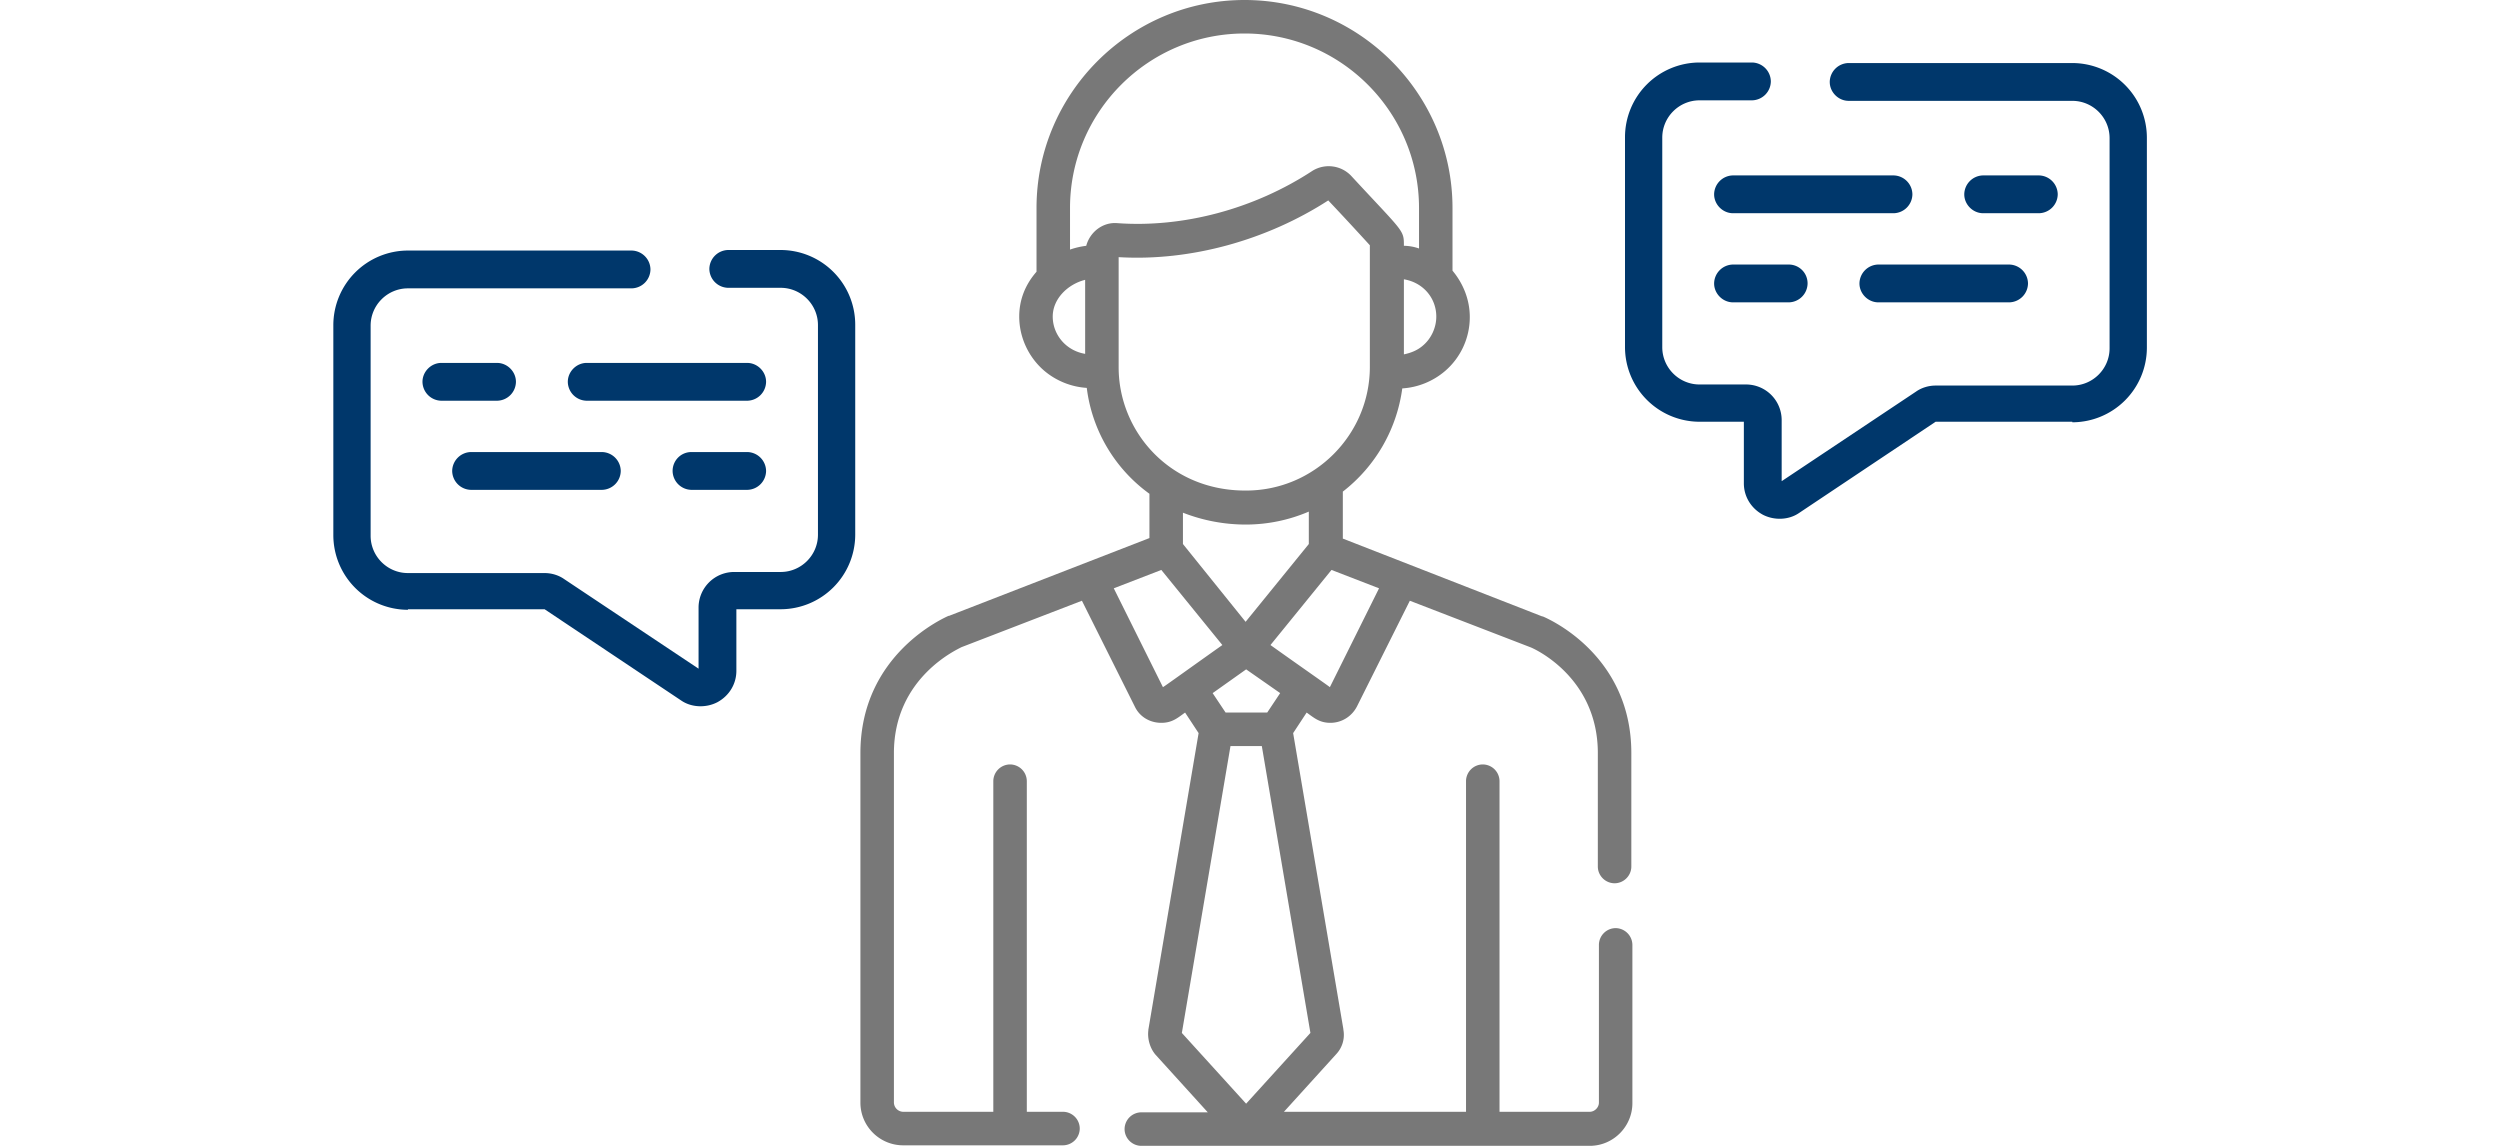
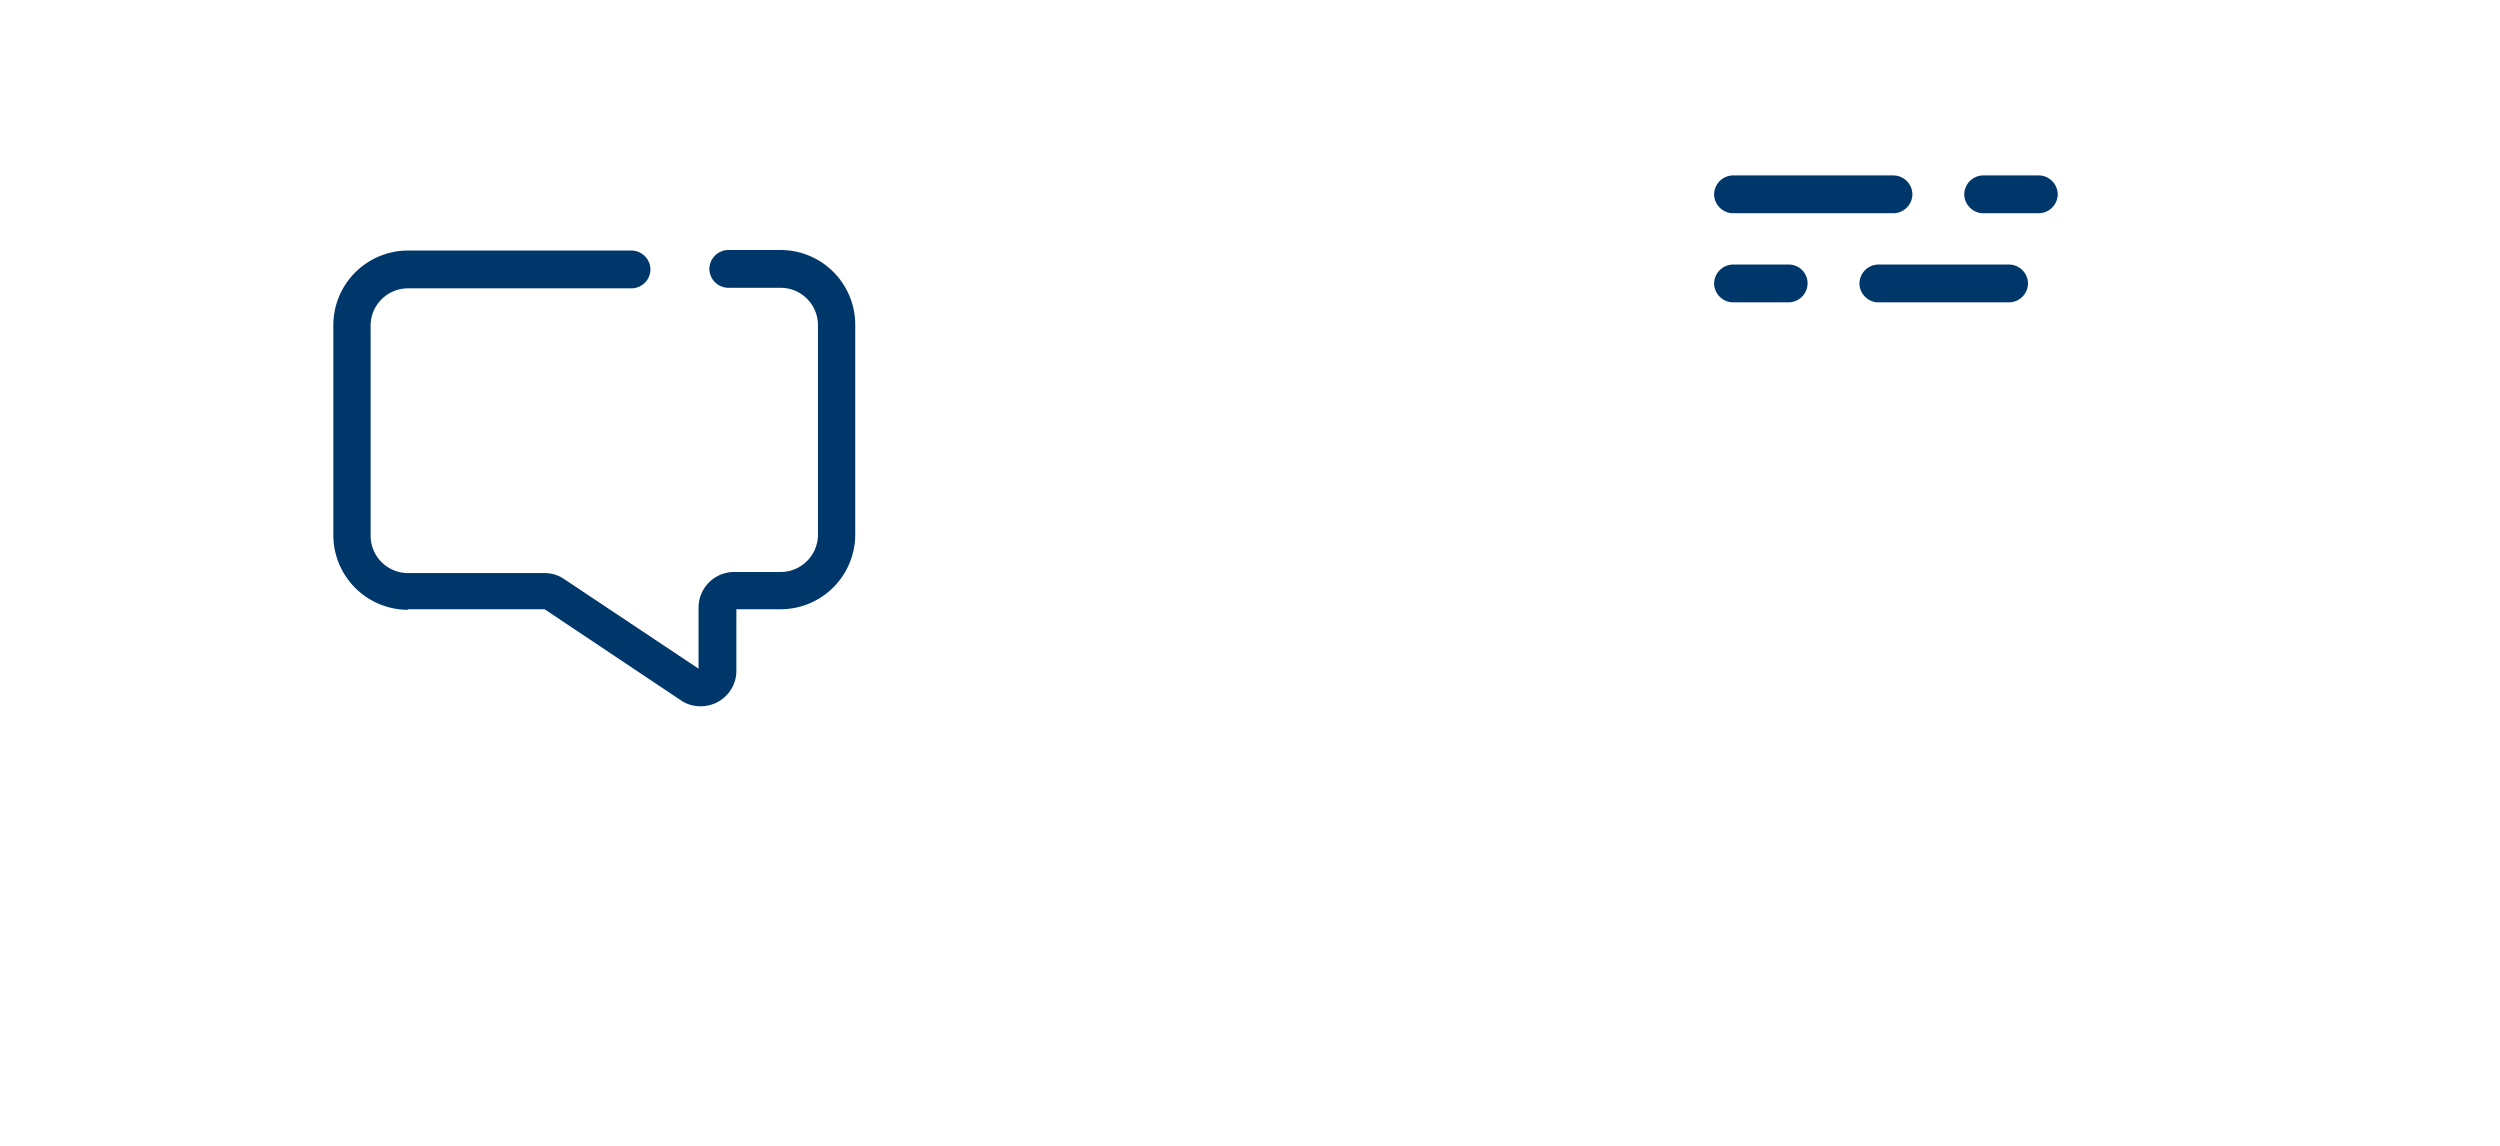
<svg xmlns="http://www.w3.org/2000/svg" width="120" height="55" fill="none">
  <path fill="#fff" d="M0 0h120v55H0z" />
-   <path d="M77.552 44.55a.808.808 0 00-.804.804v7.572c0 .233-.208.44-.441.44h-4.33v-15.87a.808.808 0 00-.805-.803.808.808 0 00-.803.803v15.87h-8.74l2.516-2.774a1.35 1.35 0 00.337-1.167v-.026l-2.411-14.21.648-.986c.363.26.622.493 1.14.493.52 0 1.012-.285 1.271-.778l2.542-5.082 5.782 2.23c.208.077 3.242 1.452 3.242 5.082v5.446c0 .44.363.803.804.803.44 0 .804-.363.804-.803v-5.446c0-4.771-4.072-6.483-4.253-6.56h-.026l-9.569-3.735v-2.256a7.53 7.53 0 002.853-4.953 3.505 3.505 0 002.048-.83 3.41 3.41 0 001.193-2.592c0-.83-.311-1.608-.83-2.23v-3.01C69.72 4.486 65.234 0 59.737 0c-5.498 0-9.984 4.486-9.984 9.983v3.06c-.544.623-.83 1.349-.83 2.153 0 .985.441 1.944 1.193 2.593a3.51 3.51 0 002.049.83 7.393 7.393 0 003.008 5.082v2.126l-9.62 3.734h-.026c-.156.078-4.227 1.816-4.227 6.587v16.777c0 1.142.933 2.05 2.048 2.05h7.676a.81.81 0 00.804-.805.808.808 0 00-.804-.804h-1.737v-15.87a.808.808 0 00-.804-.803.808.808 0 00-.804.803v15.87h-4.33a.454.454 0 01-.441-.44V36.148c0-3.63 3.06-4.979 3.24-5.083l5.784-2.23 2.54 5.083c.234.493.727.778 1.271.778.52 0 .778-.233 1.141-.493l.649.986-2.412 14.236v.026c-.052.415.078.855.337 1.167l2.516 2.774h-3.19a.808.808 0 00-.804.804c0 .441.363.804.804.804h21.523c1.14 0 2.048-.934 2.048-2.049V45.38a.814.814 0 00-.803-.83zM66.194 28.239l-2.36 4.745c-.052-.051-1.323-.933-2.852-2.022.674-.83-.104.13 2.93-3.605l2.282.882zm-4.746 5.03l-.622.934h-1.997l-.622-.933 1.608-1.141 1.633 1.14zm-4.667-7.156v-1.504a8.28 8.28 0 003.034.57 7.7 7.7 0 003.008-.622v1.556l-3.034 3.734-3.008-3.734zm12.161-10.917c0 .518-.233 1.037-.622 1.374-.26.233-.57.363-.933.44v-3.604c.933.156 1.555.908 1.555 1.79zm-16.855 1.789c-.933-.156-1.556-.934-1.556-1.79 0-.855.726-1.555 1.556-1.763v3.553zm.052-5.186a3.78 3.78 0 00-.778.181V9.983c0-4.615 3.76-8.375 8.376-8.375s8.376 3.76 8.376 8.375v1.945a2.25 2.25 0 00-.726-.13c0-.777 0-.622-2.542-3.37a1.489 1.489 0 00-1.84-.234c-2.801 1.841-6.224 2.749-9.388 2.516-.674-.052-1.296.414-1.478 1.089zm1.556 5.834v-5.29c3.475.208 7.131-.83 10.061-2.723a162.523 162.523 0 011.997 2.153v5.834c0 3.268-2.671 5.939-5.938 5.939-3.657.025-6.12-2.827-6.12-5.913zm2.126 15.351l-2.36-4.745 2.282-.882 2.93 3.605c-1.503 1.063-2.722 1.945-2.852 2.022zm.908 16.596l2.334-13.77h1.504L62.9 49.58l-3.086 3.397-3.086-3.397z" fill="#787878" />
  <path d="M90.888 8.42h-7.702a.919.919 0 00-.908.908c0 .492.415.907.908.907h7.701a.919.919 0 00.908-.907.919.919 0 00-.907-.908zm6.976 0h-2.671a.919.919 0 00-.908.908c0 .492.415.907.908.907h2.67a.919.919 0 00.908-.907.919.919 0 00-.907-.908zm-1.427 4.278h-6.275a.919.919 0 00-.908.908c0 .492.415.907.907.907h6.276a.919.919 0 00.907-.907.919.919 0 00-.907-.908zm-10.58 0h-2.671a.919.919 0 00-.908.908c0 .492.415.907.908.907h2.67a.919.919 0 00.908-.907.902.902 0 00-.907-.908z" fill="#00376B" />
-   <path d="M99.471 20.27a3.586 3.586 0 003.579-3.578V6.604a3.586 3.586 0 00-3.579-3.578H88.735a.919.919 0 00-.907.908c0 .492.415.907.907.907h10.736c.985 0 1.789.804 1.789 1.79v10.087c0 .985-.804 1.789-1.789 1.789h-6.56c-.338 0-.675.104-.934.285l-6.457 4.305v-2.93a1.71 1.71 0 00-1.711-1.712h-2.23c-.986 0-1.79-.804-1.79-1.79V6.606c0-.986.804-1.79 1.79-1.79h2.515A.919.919 0 0085 3.908.919.919 0 0084.094 3h-2.515A3.586 3.586 0 0078 6.579v10.087a3.586 3.586 0 003.579 3.578h2.126V23.2c0 .623.337 1.193.907 1.504.545.286 1.245.26 1.738-.077l6.56-4.383h6.561v.026zm-71.309-2.85h7.702c.493 0 .908.415.908.907a.919.919 0 01-.908.908h-7.702a.919.919 0 01-.907-.907c0-.493.415-.908.907-.908zm-6.976 0h2.671c.493 0 .908.415.908.907a.919.919 0 01-.908.908h-2.67a.919.919 0 01-.908-.907c0-.493.415-.908.907-.908zm1.427 4.278h6.275a.92.92 0 01.908.908.919.919 0 01-.908.907h-6.275a.919.919 0 01-.908-.907.92.92 0 01.908-.908zm10.58 0h2.67a.92.92 0 01.909.908.919.919 0 01-.908.907h-2.671a.919.919 0 01-.908-.907c0-.493.39-.908.908-.908z" fill="#00376B" />
  <path d="M19.579 29.27A3.586 3.586 0 0116 25.692V15.604a3.586 3.586 0 013.579-3.578h10.735a.92.92 0 01.908.908.919.919 0 01-.908.907H19.58c-.986 0-1.79.804-1.79 1.79v10.087c0 .985.804 1.789 1.79 1.789h6.56c.338 0 .675.104.934.285l6.457 4.305v-2.93a1.71 1.71 0 011.711-1.712h2.23c.986 0 1.79-.804 1.79-1.79v-10.06c0-.986-.804-1.79-1.79-1.79h-2.515a.919.919 0 01-.908-.907.92.92 0 01.908-.908h2.515a3.586 3.586 0 013.579 3.579v10.087a3.586 3.586 0 01-3.579 3.578h-2.126V32.2c0 .623-.337 1.193-.908 1.504-.544.286-1.244.26-1.737-.077l-6.56-4.383H19.58v.026z" fill="#00376B" />
</svg>